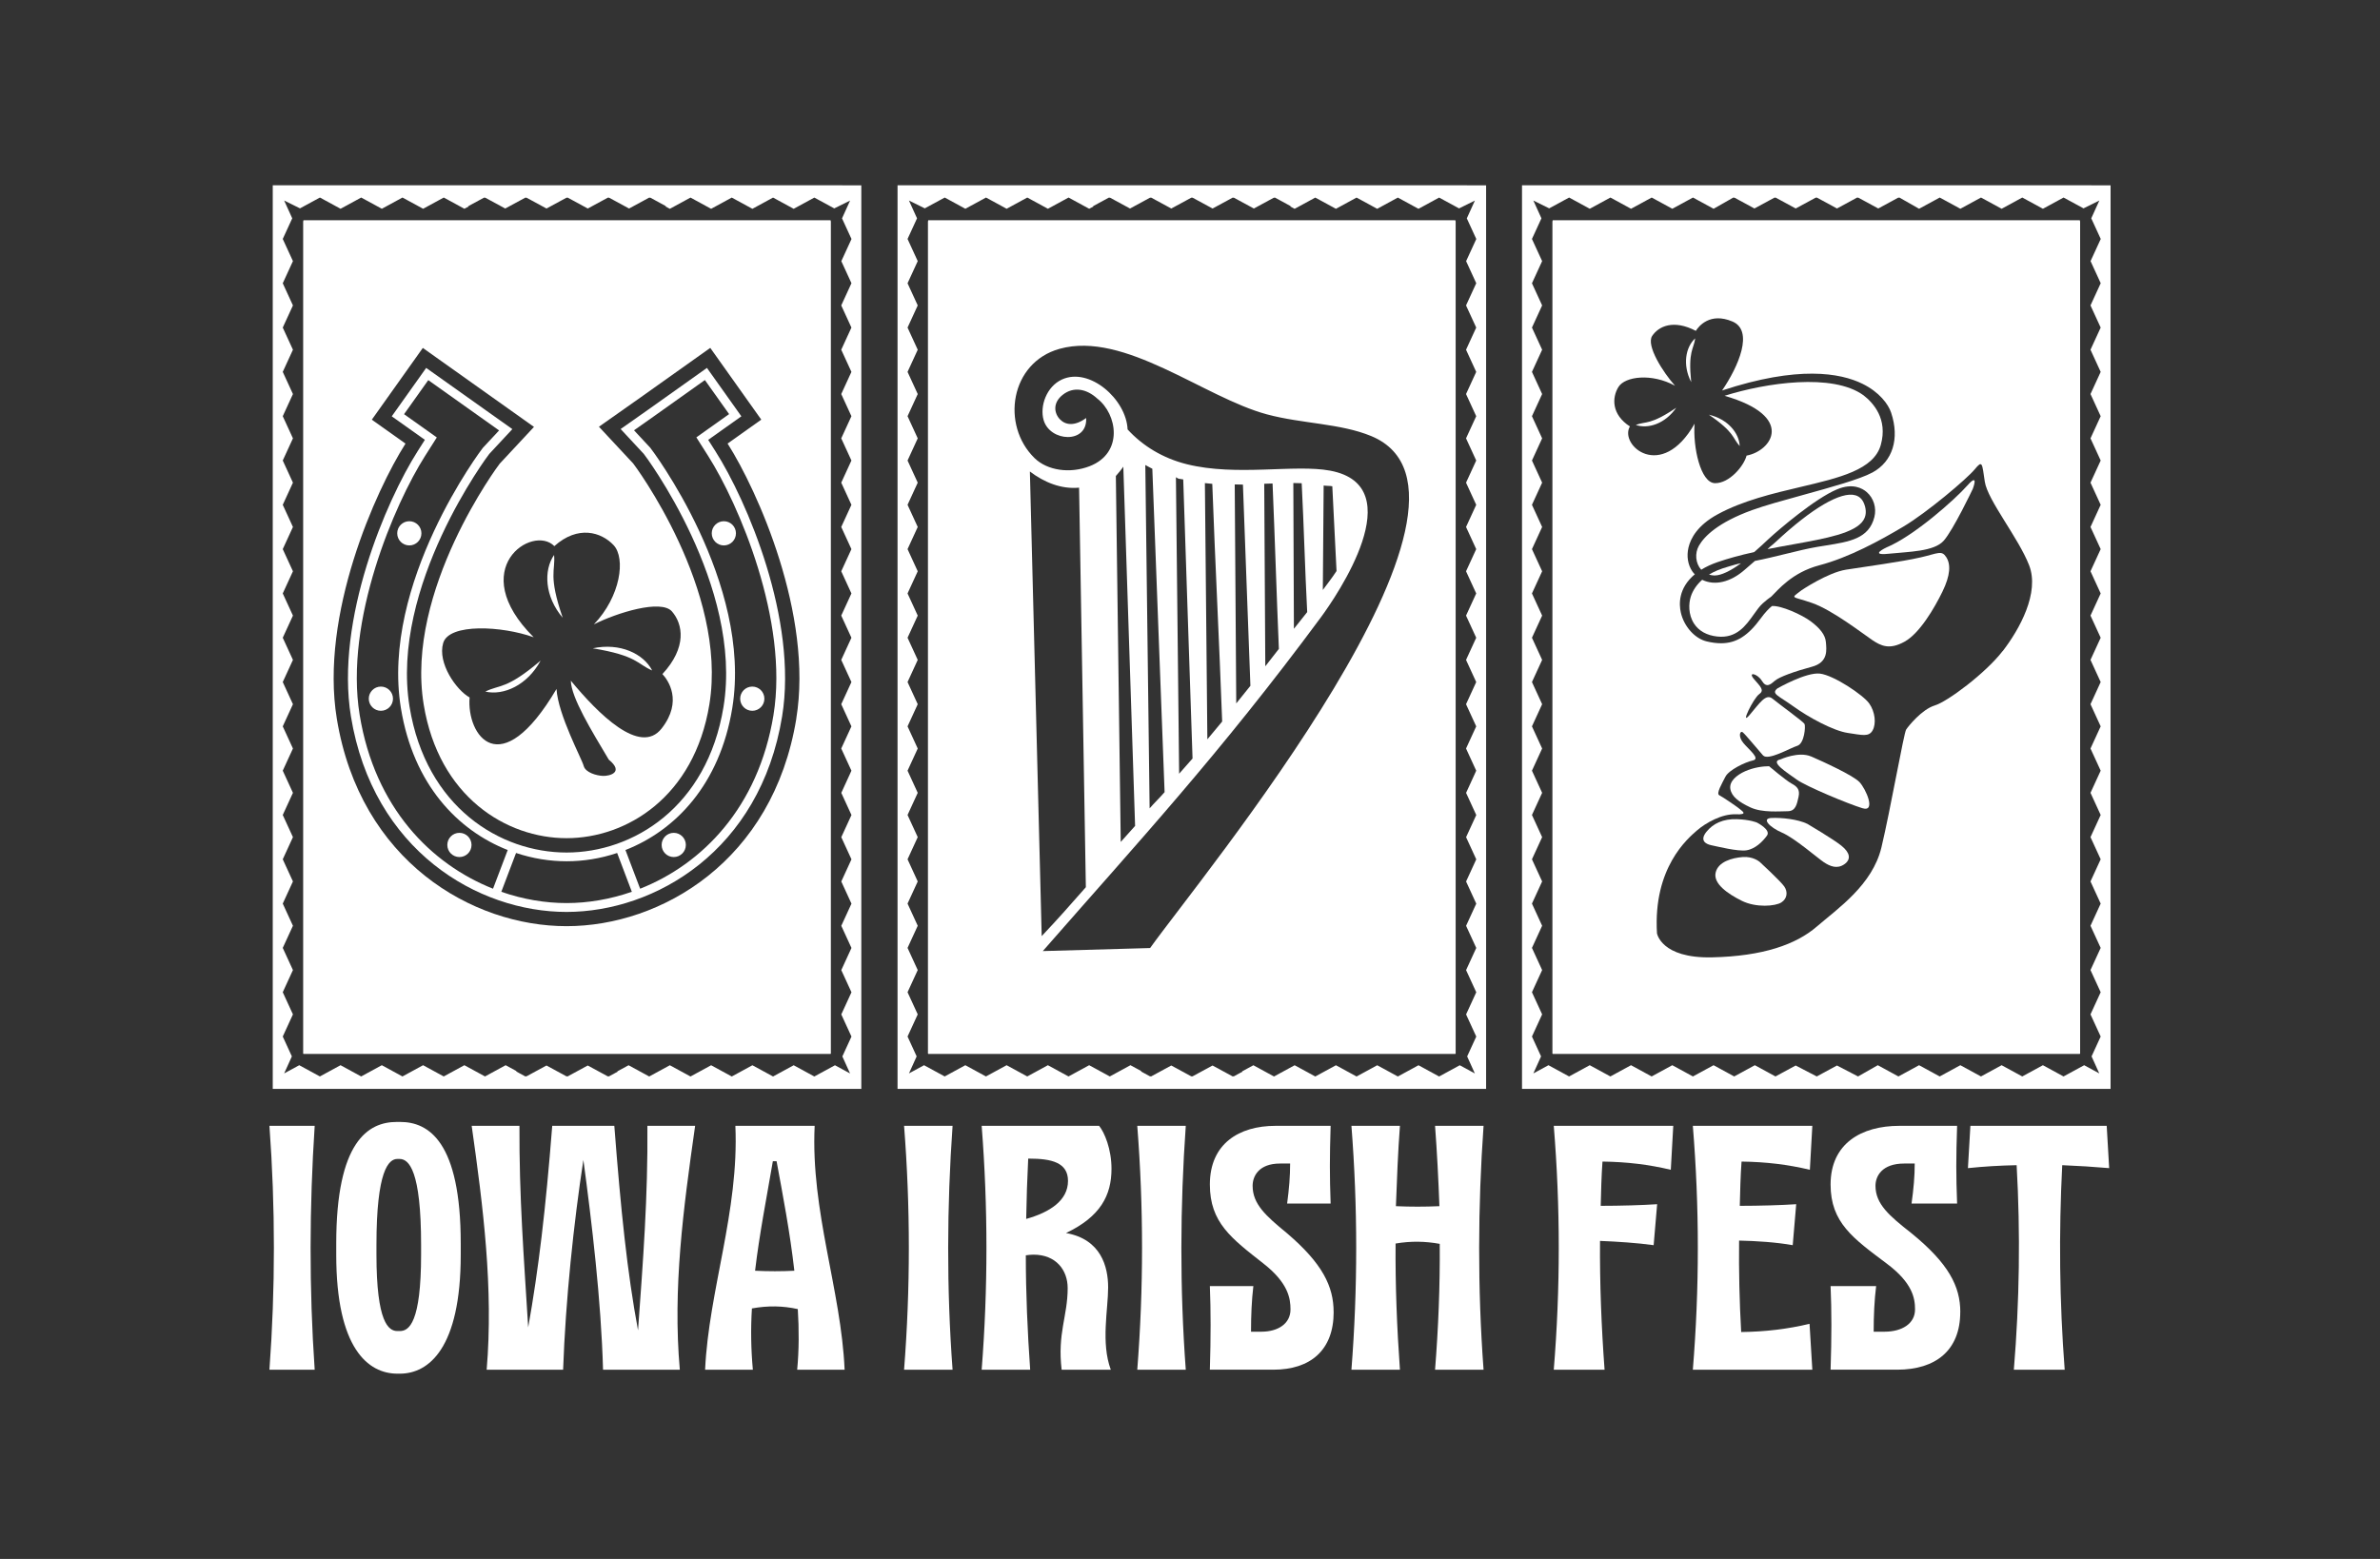
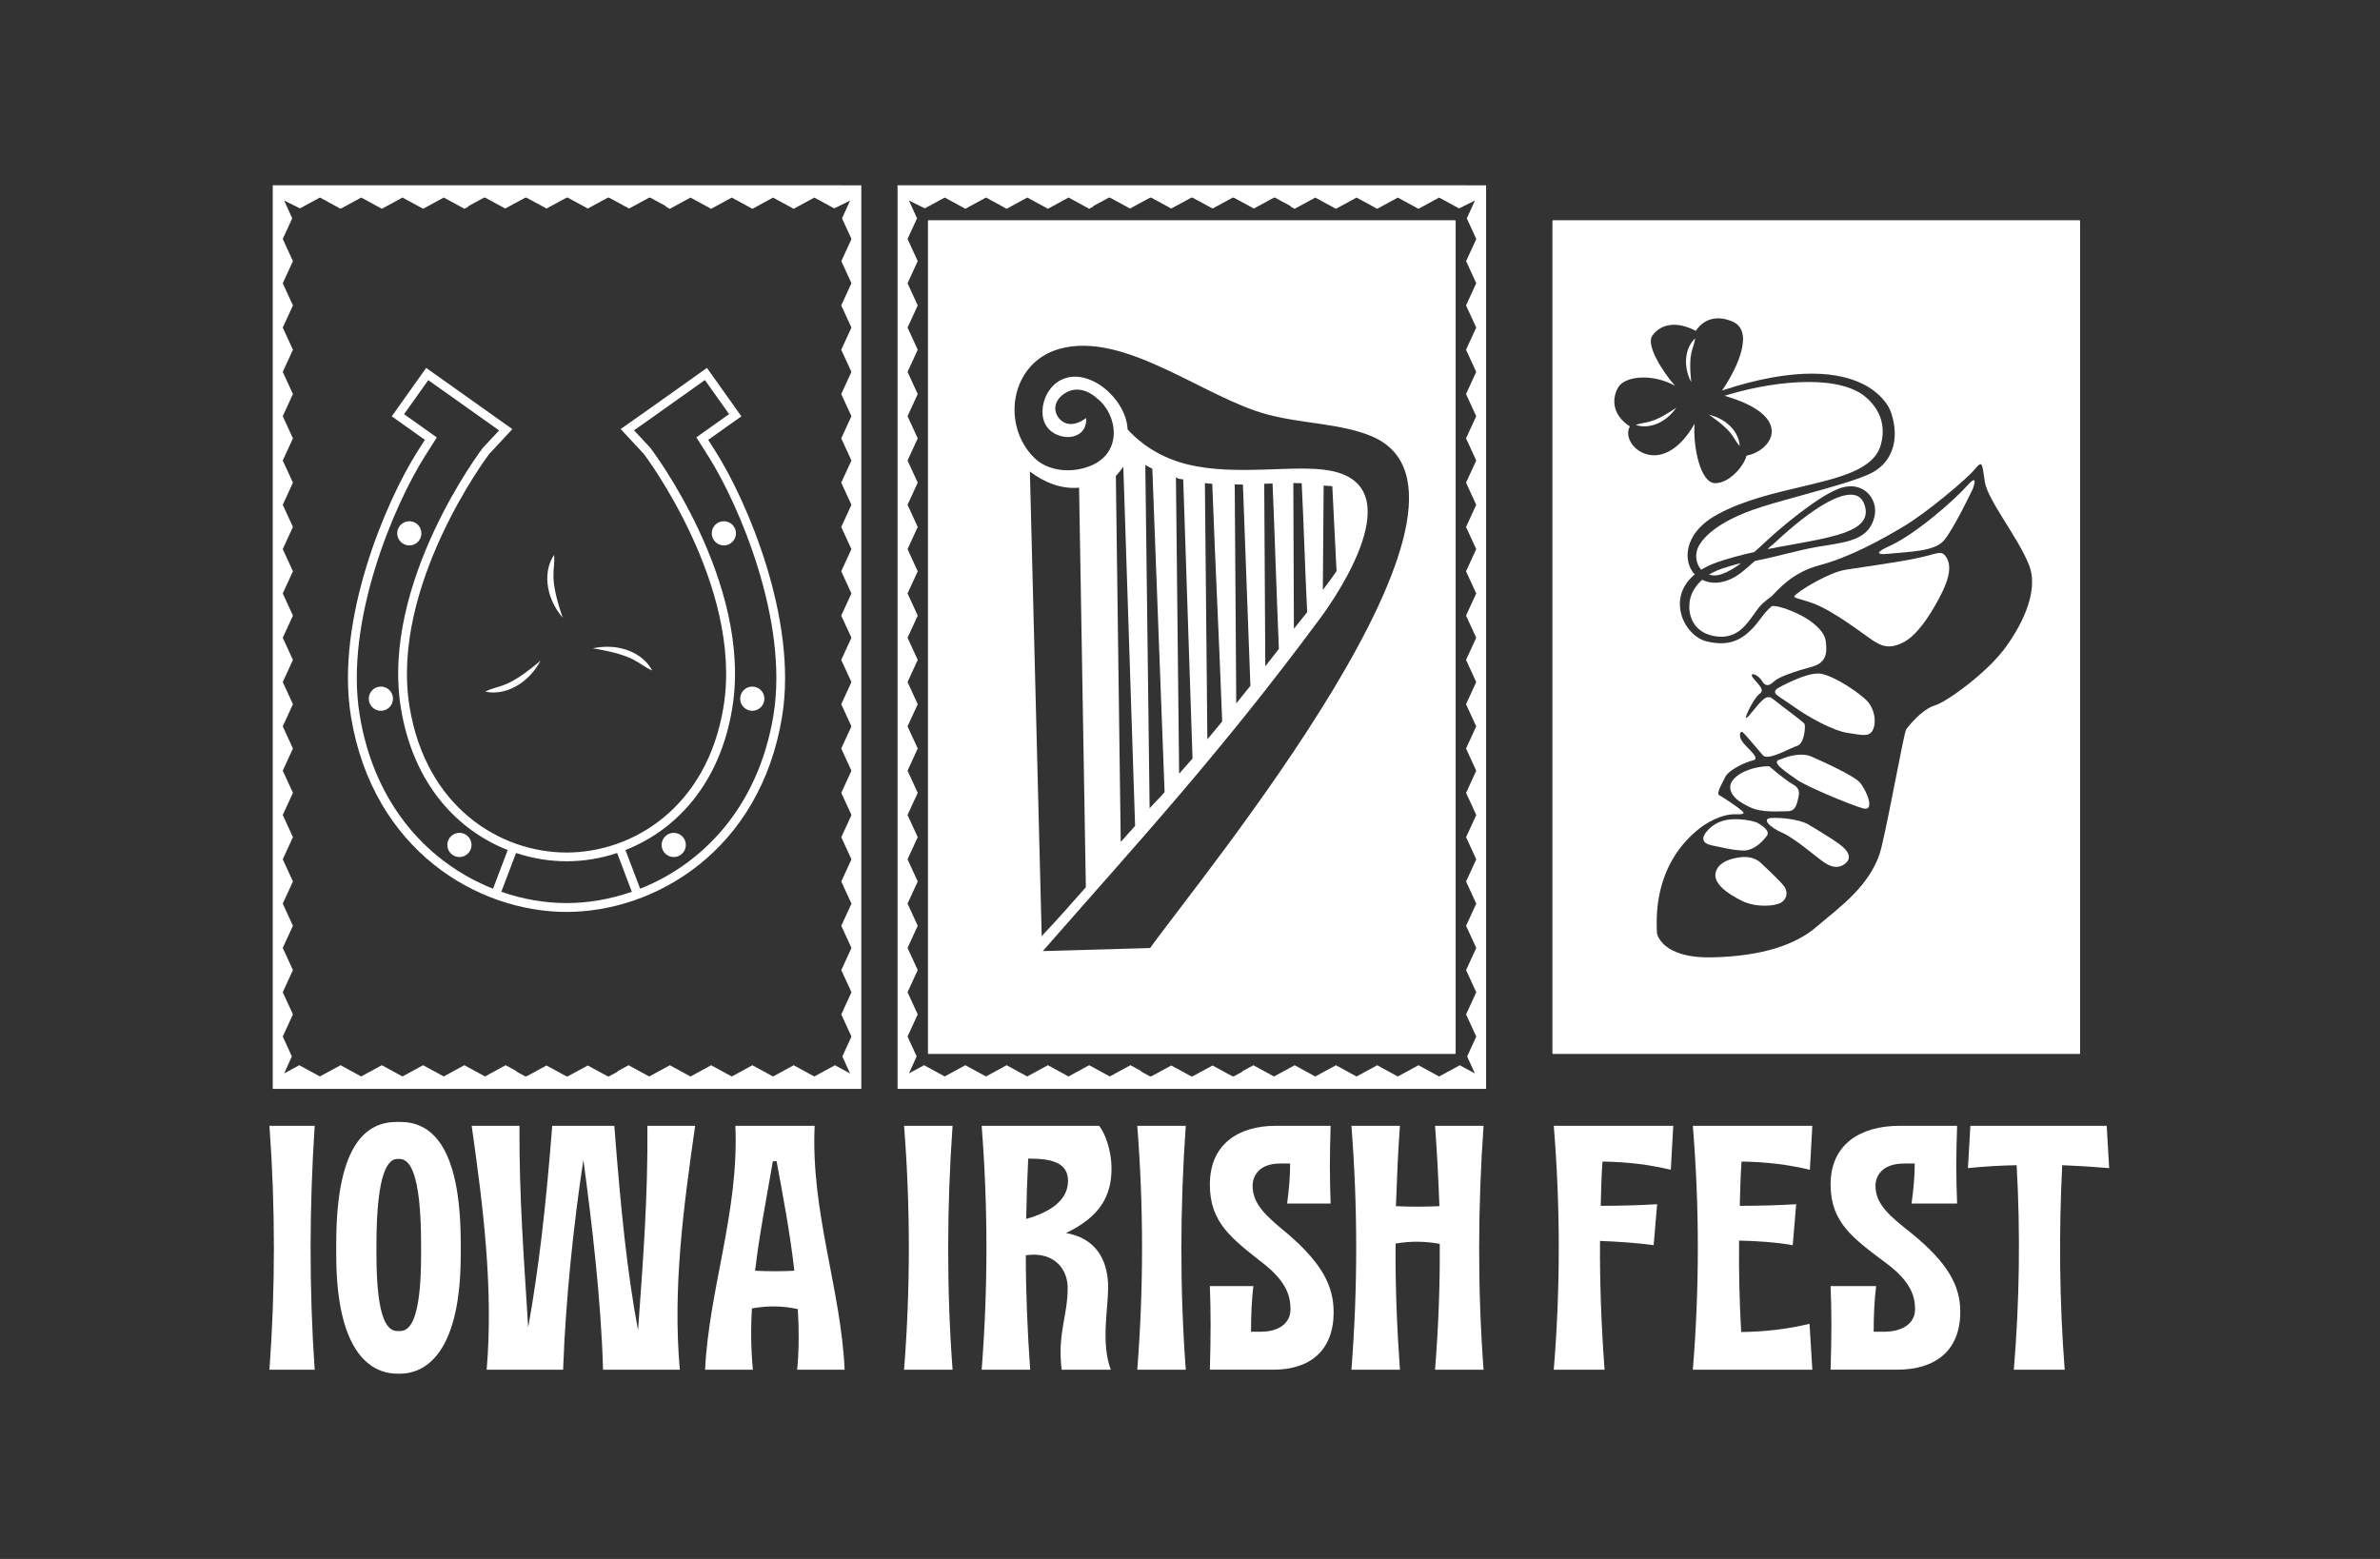
<svg xmlns="http://www.w3.org/2000/svg" id="Layer_1" version="1.1" viewBox="0 0 580 380">
  <rect x="0" y="0" width="580" height="380" fill="#333333" stroke="none" />
  <defs>
    <style>
      .st0 {
        fill: #fff;
      }
    </style>
  </defs>
  <g>
    <path class="st0" d="M65.66,333.88c1.45-19.82,1.45-39.63,0-59.45h11.03c-1.29,19.66-1.37,39.63,0,59.45h-11.03Z" />
    <path class="st0" d="M96.85,334.84c-7.15,0-14.91-6.15-14.91-29v-2.72c0-24.85,7.76-29.64,14.75-29.64h.84c6.92,0,14.75,4.79,14.75,29.64v2.72c0,22.85-7.83,29-14.83,29h-.61ZM97.45,324.45c2.21,0,5.17-2,5.17-18.7v-2.24c0-18.22-2.97-21.01-5.25-21.01h-.53c-2.13,0-5.1,2.8-5.1,21.01v2.24c0,16.7,2.97,18.7,5.1,18.7h.61Z" />
    <path class="st0" d="M169.4,274.43c-2.89,20.3-5.48,39.63-3.73,59.45h-18.71c-.46-16.86-2.74-35.96-4.79-51.14-2.36,15.34-4.34,34.2-4.94,51.14h-18.63c1.67-19.82-.84-39.63-3.65-59.45h11.64c-.08,17.26,1.06,31.8,2.13,49.14,2.51-14.06,4.26-28.68,5.86-49.14h15.13c1.6,20.69,3.12,35.56,5.78,49.86,1.22-16.94,2.43-32.52,2.28-49.86h11.64Z" />
    <path class="st0" d="M194.27,333.88c.46-4.87.46-9.83.15-14.78-3.65-.8-7.22-.88-11.18-.16-.31,4.95-.23,9.91.23,14.94h-11.64c.91-19.42,8.29-38.59,7.38-59.45h19.32c-.99,20.85,6.46,40.03,7.3,59.45h-11.56ZM193.58,309.75c-1.06-9.35-2.81-18.46-4.33-26.69h-.91c-1.52,8.87-3.27,17.74-4.33,26.69,3.27.16,6.39.16,9.58,0Z" />
    <path class="st0" d="M220.32,333.88c1.55-19.82,1.55-39.63,0-59.45h11.82c-1.39,19.66-1.47,39.63,0,59.45h-11.82Z" />
    <path class="st0" d="M270.71,333.88h-11.99c-1.06-8.95,1.47-13.02,1.47-19.9,0-4.39-2.85-8.15-8.32-8.15-.65,0-1.3.08-1.88.16,0,9.27.41,18.62,1.06,27.89h-11.82c1.55-19.82,1.55-39.63,0-59.45h28.62c1.31,1.6,3.02,5.67,3.02,10.47,0,6.47-2.69,11.67-11.09,15.66,8.56,1.52,10.27,8.23,10.27,13.26,0,5.35-1.79,13.5.65,20.06ZM250.57,282.42c-.24,4.87-.41,9.75-.49,14.7,5.71-1.6,10.19-4.47,10.19-9.27,0-4.47-3.99-5.43-9.46-5.43h-.24Z" />
    <path class="st0" d="M277.15,333.88c1.55-19.82,1.55-39.63,0-59.45h11.82c-1.39,19.66-1.47,39.63,0,59.45h-11.82Z" />
    <path class="st0" d="M325.01,319.81c0,9.35-5.71,14.06-14.68,14.06h-15.49c.24-7.91.24-14.46,0-20.37h10.6c-.41,3.44-.57,7.11-.57,11.11h2.53c4,0,7.09-1.92,7.09-5.43,0-2.72-.57-6.47-6.6-11.19-7.83-6.15-13.05-9.99-13.05-19.26,0-9.99,7.17-14.3,15.98-14.3h13.45c-.24,7.83-.24,12.07,0,18.94h-10.6c.49-3.68.73-6.63.73-9.75h-2.45c-5.22,0-6.69,3.12-6.69,5.43,0,4.48,3.26,7.35,8.32,11.51,8.72,7.43,11.42,13.02,11.42,19.26Z" />
    <path class="st0" d="M361.54,274.43c-1.39,19.66-1.47,39.63,0,59.45h-11.82c.81-10.23,1.22-20.45,1.14-30.68-3.51-.64-7.01-.72-10.76-.08-.08,10.23.33,20.54,1.06,30.76h-11.82c1.55-19.82,1.55-39.63,0-59.45h11.82c-.49,6.47-.73,13.02-.98,19.58,3.59.16,6.93.16,10.6,0-.24-6.47-.57-13.02-1.06-19.58h11.82Z" />
    <path class="st0" d="M407.17,285.14c-5.38-1.28-10.67-1.92-16.65-2-.26,3.6-.34,7.19-.43,10.79,4.7,0,10.25-.16,13.75-.4l-.85,9.99c-4.01-.56-8.97-.88-13.07-1.04-.08,10.47.34,20.93,1.11,31.4h-12.38c1.62-19.82,1.62-39.63,0-59.45h29.12l-.6,10.71Z" />
    <path class="st0" d="M440.98,322.69l.68,11.19h-29.12c1.62-19.82,1.62-39.63,0-59.45h29.12l-.6,10.71c-5.38-1.28-10.67-1.92-16.65-2-.26,3.6-.34,7.19-.43,10.79,4.7,0,10.25-.16,13.75-.4l-.85,9.99c-4.01-.72-8.97-1.04-13.07-1.12-.08,7.43.09,14.86.51,22.29,5.98-.08,11.27-.72,16.65-2Z" />
    <path class="st0" d="M477.71,319.81c0,9.35-5.98,14.06-15.37,14.06h-16.23c.26-7.91.26-14.46,0-20.37h11.1c-.43,3.44-.6,7.11-.6,11.11h2.65c4.19,0,7.43-1.92,7.43-5.43,0-2.72-.6-6.47-6.92-11.19-8.2-6.15-13.66-9.99-13.66-19.26,0-9.99,7.51-14.3,16.74-14.3h14.09c-.26,7.83-.26,12.07,0,18.94h-11.1c.51-3.68.77-6.63.77-9.75h-2.56c-5.47,0-7,3.12-7,5.43,0,4.48,3.42,7.35,8.71,11.51,9.14,7.43,11.96,13.02,11.96,19.26Z" />
    <path class="st0" d="M503.15,333.88h-12.38c1.37-16.62,1.62-33.24.68-49.86-4.1.08-8.03.32-11.87.72l.6-10.31h33.22l.6,10.31c-3.67-.32-7.51-.56-11.44-.72-.85,16.54-.68,33.24.6,49.86Z" />
  </g>
  <g>
    <path class="st0" d="M226.22,53.68l-.08.33v202.8l.08.09h128.44l.08-.09V54.01l-.08-.33h-128.44ZM250.98,114.93c3.46,2.64,7.66,4.36,11.99,3.94l1.65,97.39c-3.47,3.97-7.08,8.04-10.76,11.92l-2.88-113.25ZM280.26,231.09l-26.13.74c23.24-26.57,43.07-47.96,67.77-81.36,3.77-5.1,22.27-32.01,2.24-35.75-8.64-1.61-22.78,1.45-34.89-1.56-5.83-1.44-10.79-4.47-14.46-8.49-.3-7.33-9.29-15.26-16.01-12.16-3.75,1.73-5.42,6.49-4.46,9.86,1.53,5.38,10.75,5.87,10.37-.48-2.81,2.07-5.03,1.73-6.38.33-1.4-1.44-1.85-4,.68-5.99,2.63-2.07,5.81-1.47,8.43.94,4.85,3.77,6.44,13.23-1.88,16.47-4.8,1.86-10.31,1.06-13.42-1.97-8.25-8.05-5.93-23.3,6.09-26.64,15.84-4.41,35.17,11.84,50.53,15.97,8.54,2.3,17.93,2.19,25.41,5.29,35.45,14.69-41.85,107.93-53.88,124.81ZM271.92,116.04c.41-.43,1.54-1.81,1.83-2.29l2.87,87.57c-.88,1.02-2.61,2.88-3.5,3.91-.4-29.73-.8-59.46-1.19-89.19ZM279.1,113.34c.36.22,1.34.72,1.72.92l2.99,78.83c-.89,1.04-2.76,2.91-3.65,3.95l-1.05-83.7ZM286.56,116.34c.28.08.4.28.68.35.09.02,1.01.14,1.11.17.78,22.92,1.48,45.11,2.27,68.03-.89,1.07-2.39,2.65-3.27,3.71l-.78-72.25ZM293.63,117.76c.37.03,1.43.15,1.8.18.72,19.69,1.69,38.24,2.41,57.93-.89,1.11-2.72,3.25-3.61,4.34-.2-20.81-.4-41.63-.6-62.45ZM300.89,118.08c.37,0,1.64.04,2.01.04.64,16.67,1.17,32.38,1.82,49.05-.9,1.14-2.57,3.18-3.45,4.29-.12-17.79-.25-35.59-.37-53.38ZM308.09,117.92l2.03-.07c.58,13.72.96,26.61,1.54,40.32-.88,1.15-2.45,3.13-3.31,4.24-.05-7.06-.22-37.92-.26-44.49ZM315.18,117.74c.38,0,1.67.04,2.04.05.54,10.67.79,20.73,1.34,31.41-.89,1.18-2.37,2.93-3.24,4.07l-.14-35.53ZM322.37,143.81c.07-8.49.14-16.98.2-25.46.41.09,1.73.07,2.11.18l1.03,20.66c-.99,1.55-2.67,3.69-3.34,4.62Z" />
    <path class="st0" d="M357.5,45.16h-138.77v29.88s0,4.15,0,4.15v49.29s0,3.52,0,3.52v51.85s0,2.88,0,2.88v53.25s0,4.37,0,4.37v21.07h143.43v-32.22s0-4.15,0-4.15v-47.7s0-3.52,0-3.52v-50.2s0-2.88,0-2.88v-55.91s0-6.71,0-6.71v-16.96h-4.66ZM359.75,69.05l-2.48,5.4,2.48,5.4-2.48,5.4,2.48,5.4-2.48,5.4,2.48,5.4-2.48,5.4,2.48,5.4-2.48,5.4,2.48,5.4-2.48,5.4,2.48,5.4-2.48,5.4,2.48,5.4-2.48,5.4,2.48,5.4-2.48,5.4,2.48,5.4-2.48,5.4,2.48,5.4-2.48,5.4,2.48,5.4-.26.58s0,0,0,0l-.13.29s0,0,0,0l-2.08,4.54,2.48,5.4-2.48,5.4,2.48,5.4-2.48,5.4,2.48,5.4-2.48,5.4,2.48,5.4-2.48,5.4,2.48,5.4-2.48,5.4,2.48,5.4-2.22,4.84,1.88,4.15-3.68-2-5.03,2.74-5.03-2.74-5.03,2.74-5.03-2.74-5.03,2.74-5.03-2.74-5.03,2.74-5.03-2.74-5.03,2.74-5.03-2.74-2.78,1.51c.05.01.11.02.16.03l-2.19,1.19-.11-.06-.11.06-4.92-2.67-4.92,2.67-.11-.06-.11.06-4.92-2.67-4.92,2.67-.11-.06-.11.06-2.28-1.24c.05-.01.11-.02.16-.04l-2.69-1.46-5.03,2.74-5.03-2.74-5.03,2.74-5.03-2.74-5.03,2.74-5.03-2.74-5.03,2.74-5.03-2.74-5.03,2.74-5.03-2.74-3.68,2,1.88-4.15-2.22-4.84,2.48-5.4-2.48-5.4,2.48-5.4-2.48-5.4,2.48-5.4-2.48-5.4,2.48-5.4-2.48-5.4,2.48-5.4-2.48-5.4,2.48-5.4-2.48-5.4,2.48-5.4-2.48-5.4,2.48-5.4-2.48-5.4,2.48-5.4-2.48-5.4,2.48-5.4-2.48-5.4,2.48-5.4-2.48-5.4,2.48-5.4-2.48-5.4,2.48-5.4-2.48-5.4,2.48-5.4-2.48-5.4,2.48-5.4-2.48-5.4,2.48-5.4-2.48-5.4,2.48-5.4-2.48-5.4,2.48-5.4-2.48-5.4,2.31-5.03-1.97-4.34,3.86,1.91,4.86-2.64,5.03,2.74,5.03-2.74,5.03,2.74,5.03-2.74,5.03,2.74,5.03-2.74,5.03,2.74,1.08-.58c-.07,0-.13-.01-.2-.02l3.93-2.13.11.06.11-.06,4.92,2.67,4.92-2.67.11.06.11-.06,4.92,2.67,4.92-2.67.11.06.11-.06,4.92,2.67,4.92-2.67.11.06.11-.06,4.92,2.67,4.92-2.67.11.06.11-.06,3.89,2.12c-.07,0-.13.01-.2.02l1.11.6,5.03-2.74,5.03,2.74,5.03-2.74,5.03,2.74,5.03-2.74,5.03,2.74,5.03-2.74,4.86,2.64,3.86-1.91-1.97,4.34,2.31,5.03-2.48,5.4,2.48,5.4Z" />
  </g>
  <g>
    <path class="st0" d="M99.75,132.95c1.63,0,2.95-1.32,2.95-2.95s-1.32-2.95-2.95-2.95-2.95,1.32-2.95,2.95,1.32,2.95,2.95,2.95Z" />
    <path class="st0" d="M92.82,167.36c-1.63,0-2.95,1.32-2.95,2.95s1.32,2.95,2.95,2.95,2.95-1.32,2.95-2.95-1.32-2.95-2.95-2.95Z" />
    <path class="st0" d="M111.96,203.01c-1.63,0-2.95,1.32-2.95,2.95s1.32,2.95,2.95,2.95,2.95-1.32,2.95-2.95-1.32-2.95-2.95-2.95Z" />
    <path class="st0" d="M135.03,135.27c-2.59,3.76-2.32,10.11,2.1,15.31-3.58-10.43-1.74-11.39-2.1-15.31Z" />
    <path class="st0" d="M131.75,161.02c-8.4,7.16-9.96,5.79-13.48,7.56,4.45,1.03,10.25-1.55,13.48-7.56Z" />
    <path class="st0" d="M144.45,158.03c10.89,1.78,10.85,3.86,14.48,5.4-2.09-4.06-7.81-6.83-14.48-5.4Z" />
    <path class="st0" d="M164.19,203.01c-1.63,0-2.95,1.32-2.95,2.95s1.32,2.95,2.95,2.95,2.95-1.32,2.95-2.95-1.32-2.95-2.95-2.95Z" />
    <path class="st0" d="M172.6,107.21l8.07-5.73-8.39-11.8-14.28,10.15-6.75,4.75,5.64,6.06c.2.22,24.25,32.18,19.43,61.65-4.01,24.53-22.11,35.52-38.25,35.52s-34.24-10.98-38.26-35.52c-4.82-29.44,19.23-61.43,19.42-61.64l5.63-6.05-21-14.92-8.39,11.8,8.07,5.73-1.78,2.8c-7.64,12.02-20.1,41.01-16.24,64.62,5.36,32.74,30.99,47.66,52.54,47.66s47.19-14.91,52.54-47.66c3.86-23.61-8.59-52.6-16.24-64.62l-1.78-2.8ZM87.65,174.27c-3.75-22.95,8.49-51.41,15.93-63.12l2.87-4.52-7.98-5.67,5.9-8.3,17.26,12.26-3.97,4.26c-.21.23-24.95,32.92-19.96,63.44,3.04,18.61,13.84,29.79,26.03,34.58l-3.58,9.43c-15.09-5.98-28.81-19.75-32.5-42.36ZM138.08,220.13c-5.18,0-10.61-.9-15.91-2.75l3.59-9.46c4.07,1.35,8.25,2.02,12.32,2.02s8.25-.66,12.32-2.02l3.58,9.46c-5.31,1.84-10.73,2.75-15.91,2.75ZM188.5,174.27c-3.7,22.61-17.41,36.39-32.5,42.36l-3.58-9.43c12.19-4.78,22.98-15.97,26.03-34.58,5.01-30.61-19.76-63.22-19.97-63.46l-3.97-4.27,4.74-3.34,12.53-8.91,5.9,8.3-7.98,5.67,2.87,4.52c7.44,11.71,19.68,40.18,15.93,63.12Z" />
    <path class="st0" d="M183.33,173.26c1.63,0,2.95-1.32,2.95-2.95s-1.32-2.95-2.95-2.95-2.95,1.32-2.95,2.95,1.32,2.95,2.95,2.95Z" />
-     <path class="st0" d="M73.96,53.68l-.08.33v202.8l.08.09h128.44l.08-.09V54.01l-.08-.33H73.96ZM135.08,133.13c5.78-5.19,11.46-3.43,14.45-.25,2.99,3.19,1.71,12.53-4.8,19.31,5.58-2.8,16.38-6.2,19.03-3.14,2.65,3.06,3.72,8.71-2.33,15.26,1.33,1.42,5.05,6.57-.2,13.27-5.25,6.7-15.52-3.67-22.12-11.66.1,4.13,5.01,12.13,9.25,19.25,3.79,3.1.21,4.01-1.39,3.96-1.6-.05-4.32-.83-4.73-2.44-.4-1.61-6.25-12.44-6.62-18.75-13.8,23.36-21.94,11.2-21.18,2.07-3.26-1.82-7.86-8.38-6.44-13.26,1.42-4.88,14.36-4.18,22.06-1.41-16.75-16.68-.28-27.65,5.04-22.21ZM194.06,175.18c-5.68,34.75-33,50.58-55.99,50.58s-50.3-15.83-55.99-50.58c-4.15-25.38,9.49-55.65,16.74-67.05l-8.21-5.83,12.43-17.49,27.09,19.25-8.35,8.96c-.16.17-23.09,30.8-18.53,58.7,3.68,22.51,20.14,32.59,34.81,32.59s31.13-10.08,34.81-32.59c4.56-27.9-18.37-58.53-18.56-58.74l-8.35-8.96,10.02-7.06,17.11-12.16,12.43,17.49-8.21,5.83c7.25,11.4,20.89,41.67,16.74,67.05Z" />
    <path class="st0" d="M176.4,132.95c1.63,0,2.95-1.32,2.95-2.95s-1.32-2.95-2.95-2.95-2.95,1.32-2.95,2.95,1.32,2.95,2.95,2.95Z" />
    <path class="st0" d="M205.24,45.16H66.47v29.88s0,4.15,0,4.15v49.29s0,3.52,0,3.52v51.85s0,2.88,0,2.88v53.25s0,4.37,0,4.37v21.07h143.43v-32.22s0-4.15,0-4.15v-47.7s0-3.52,0-3.52v-50.2s0-2.88,0-2.88v-55.91s0-6.71,0-6.71v-16.96h-4.66ZM207.49,69.05l-2.48,5.4,2.48,5.4-2.48,5.4,2.48,5.4-2.48,5.4,2.48,5.4-2.48,5.4,2.48,5.4-2.48,5.4,2.48,5.4-2.48,5.4,2.48,5.4-2.48,5.4,2.48,5.4-2.48,5.4,2.48,5.4-2.48,5.4,2.48,5.4-2.48,5.4,2.48,5.4-2.48,5.4,2.48,5.4-.26.58s0,0,0,0l-.13.29s0,0,0,0l-2.08,4.54,2.48,5.4-2.48,5.4,2.48,5.4-2.48,5.4,2.48,5.4-2.48,5.4,2.48,5.4-2.48,5.4,2.48,5.4-2.48,5.4,2.48,5.4-2.22,4.84,1.88,4.15-3.68-2-5.03,2.74-5.03-2.74-5.03,2.74-5.03-2.74-5.03,2.74-5.03-2.74-5.03,2.74-5.03-2.74-5.03,2.74-5.03-2.74-2.78,1.51c.05.01.11.02.16.03l-2.19,1.19-.11-.06-.11.06-4.92-2.67-4.92,2.67-.11-.06-.11.06-4.92-2.67-4.92,2.67-.11-.06-.11.06-2.28-1.24c.05-.01.11-.02.16-.04l-2.69-1.46-5.03,2.74-5.03-2.74-5.03,2.74-5.03-2.74-5.03,2.74-5.03-2.74-5.03,2.74-5.03-2.74-5.03,2.74-5.03-2.74-3.68,2,1.88-4.15-2.22-4.84,2.48-5.4-2.48-5.4,2.48-5.4-2.48-5.4,2.48-5.4-2.48-5.4,2.48-5.4-2.48-5.4,2.48-5.4-2.48-5.4,2.48-5.4-2.48-5.4,2.48-5.4-2.48-5.4,2.48-5.4-2.48-5.4,2.48-5.4-2.48-5.4,2.48-5.4-2.48-5.4,2.48-5.4-2.48-5.4,2.48-5.4-2.48-5.4,2.48-5.4-2.48-5.4,2.48-5.4-2.48-5.4,2.48-5.4-2.48-5.4,2.48-5.4-2.48-5.4,2.48-5.4-2.48-5.4,2.48-5.4-2.48-5.4,2.31-5.03-1.97-4.34,3.86,1.91,4.86-2.64,5.03,2.74,5.03-2.74,5.03,2.74,5.03-2.74,5.03,2.74,5.03-2.74,5.03,2.74,1.08-.58c-.07,0-.13-.01-.2-.02l3.93-2.13.11.06.11-.06,4.92,2.67,4.92-2.67.11.06.11-.06,4.92,2.67,4.92-2.67.11.06.11-.06,4.92,2.67,4.92-2.67.11.06.11-.06,4.92,2.67,4.92-2.67.11.06.11-.06,3.89,2.12c-.07,0-.13.01-.2.02l1.11.6,5.03-2.74,5.03,2.74,5.03-2.74,5.03,2.74,5.03-2.74,5.03,2.74,5.03-2.74,4.86,2.64,3.86-1.91-1.97,4.34,2.31,5.03-2.48,5.4,2.48,5.4Z" />
  </g>
  <g>
    <path class="st0" d="M435.63,197.74c1.95,0,2.26-1.64,2.67-3.49.41-1.85-.41-2.56-1.74-3.28-1.33-.72-5.44-4.2-5.44-4.2-1.54,0-3.79.31-5.85,1.23-2.05.92-3.9,2.46-3.59,4.31.31,1.85,2.05,3.18,4.92,4.51,2.87,1.33,7.08.92,9.03.92Z" />
    <path class="st0" d="M423.96,108.73c-.12-3.16-2.9-6.58-7.51-7.64,6.31,4.32,5.68,5.61,7.51,7.64Z" />
    <path class="st0" d="M428.76,210.04s-1.54-1.33-4.1-1.13c-2.56.21-5.95,1.13-6.56,3.79-.62,2.67,2.87,5.13,6.36,6.87,3.49,1.74,8.2,1.33,9.64.41,1.44-.92,1.64-2.56.72-3.9-.92-1.33-6.05-6.05-6.05-6.05Z" />
    <path class="st0" d="M425.58,207.27c2.15-.31,4-2.15,5.03-3.59,1.03-1.44-2.46-3.18-2.46-3.18,0,0-1.64-.72-4.92-.82-3.28-.1-5.74,1.03-7.38,3.08-1.64,2.05-.31,2.97,1.23,3.28,1.54.31,6.36,1.54,8.51,1.23Z" />
    <path class="st0" d="M408.49,99.39c-6.33,4.29-7.3,3.23-9.86,4.19,2.99,1.05,7.18-.29,9.86-4.19Z" />
    <path class="st0" d="M417.9,140.27c1.5,0,3.79-1.07,6.38-2.97-.84.14-1.83.44-2.61.67-.22.07-.42.13-.6.18-1.86.53-3.37,1.16-4.59,1.91.43.13.88.21,1.35.22.02,0,.05,0,.07,0Z" />
    <path class="st0" d="M448.76,206.15c-2.05-1.64-8.31-5.33-8.31-5.33-2.36-1.13-6.15-1.54-8.72-1.44-2.56.1-.51,2.26,2.56,3.59,3.08,1.33,8.61,6.15,10.15,7.18,1.54,1.03,3.28,1.74,5.03.51,1.74-1.23,1.33-2.87-.72-4.51Z" />
    <path class="st0" d="M412.14,93.14c-.79-7.61.61-7.96.98-10.67-2.34,2.13-3.15,6.46-.98,10.67Z" />
    <path class="st0" d="M454.1,126.8c.61-.95.74-2.04.41-3.32-.4-1.51-1.16-2.41-2.34-2.75-3.5-1.02-10.59,3.12-19.42,11.35-.48.45-.91.82-1.29,1.1-.2.19-.44.42-.71.67,2.07-.41,4.12-.78,6.12-1.14,8.16-1.47,15.21-2.74,17.24-5.91Z" />
    <path class="st0" d="M378.4,53.68l-.08.33v202.8l.08.09h128.44l.08-.09V54.01l-.08-.33h-128.44ZM488.04,158.7c-4.1,5.33-13.4,12.31-16.55,13.26-3.15.96-6.43,5.06-6.97,5.88-.55.82-3.83,19.55-6.02,28.72-2.19,9.16-10.67,14.91-15.73,19.28-5.06,4.38-13.13,7.25-25.57,7.52-12.44.27-13.4-5.88-13.4-5.88-.96-16,7.52-23.11,9.71-25.02,2.19-1.91,6.15-4.1,9.44-3.97,3.28.14,1.5-.82,1.09-1.23-.41-.41-4.24-3.01-5.06-3.42-.82-.41.68-2.87,1.5-4.51.82-1.64,4.79-3.55,6.7-3.97,1.91-.41-.96-2.6-2.32-4.24-1.37-1.64-.82-3.14-.14-2.6.68.55,3.69,4.24,4.92,5.61,1.23,1.37,6.56-1.78,8.34-2.33,1.78-.55,2.05-4.79,1.78-5.33-.27-.55-6.15-4.79-7.79-6.15-1.64-1.37-3.15,1.09-5.61,3.97-2.46,2.87.96-4.1,2.32-5.06,1.37-.96.41-1.78-1.23-3.69-1.64-1.91.82-1.37,1.91.41,1.09,1.78,2.05.96,3.15,0,1.09-.96,4.92-2.32,9.03-3.42,4.1-1.09,3.56-4.24,3.42-6.02-.14-1.78-1.5-3.42-3.69-5.06-2.11-1.58-7.24-3.91-9.45-3.72-.74.59-1.64,1.52-2.72,2.99-3.08,4.22-5.93,6.08-9.69,6.08-1.08,0-2.24-.15-3.49-.45-2.88-.68-5.53-3.63-6.3-7.01-.47-2.05-.64-5.97,3.41-9.36l-.27-.25c-.13-.16-.24-.3-.34-.44-1.1-1.6-1.44-3.73-.94-5.84.52-2.2,2.17-5.38,7.05-8.05,6.15-3.37,13.61-5.13,20.18-6.68,9.62-2.27,17.93-4.22,19.63-10.26,1.78-6.35-1.88-10.31-4.22-12.11-7.51-5.45-23.75-3.05-33.85.13,17.33,5.01,11.53,13.44,5.36,14.58-.63,2.51-4.18,6.78-7.7,6.72-3.52-.06-5.41-8.85-4.96-14.5-8.11,14.24-18.44,5.22-15.77.67-4.52-2.92-4.38-7.05-2.79-9.62,1.59-2.58,8.07-3.42,13.79-.3-2.89-3.23-7.13-9.83-5.56-12.16,1.57-2.33,5.15-4.07,10.63-1.22.71-1.15,3.48-4.58,8.91-2.28,5.27,2.22,1.5,10.94-2.52,16.82,18.5-6.11,28.83-4.3,34.25-1.62,4.07,2.01,6.26,4.94,6.95,7.02,2.12,6.34.37,11.93-4.56,14.59-3.1,1.67-10.15,3.61-16.96,5.49-4.79,1.32-9.33,2.57-12.4,3.69-8.24,3-11.56,6.33-12.89,8.61-1.1,1.87-.86,4.37.53,5.91,1.15-.72,2.49-1.34,3.99-1.86,2.56-.88,5.48-1.69,8.93-2.45,1.12-.99,2.52-2.24,3.52-3.21,2.63-2.43,11.34-9.86,16.67-12.08,3.78-1.58,6.14-.27,7.21.66,1.71,1.47,2.44,3.87,1.88,6.1-1.33,5.26-5.99,6-11.89,6.94-.65.1-1.31.21-1.98.32-2.32.39-5.02,1.05-7.87,1.75-2.47.61-5.03,1.23-7.37,1.68-.59.53-1.21,1.06-1.71,1.48-.32.27-.59.5-.76.66-3.47,3.06-7.33,3.97-10.39,2.46-1.33,1.19-2.29,2.61-2.77,4.1-.53,1.65-.65,4.36.79,6.58,1.16,1.79,3.12,2.88,5.66,3.15,4.72.51,6.95-2.65,8.93-5.43.73-1.03,1.42-2,2.16-2.66.79-.7,1.49-1.25,2.11-1.68,1.57-1.53,4.99-5.83,11.66-7.59,7.25-1.91,14.77-6.02,20.51-9.44,5.74-3.42,15.45-11.62,17.37-13.95,1.91-2.33,1.78-1.5,2.46,3.01.68,4.51,8.2,13.67,10.8,20.37,2.6,6.7-2.32,15.59-6.43,20.92Z" />
    <path class="st0" d="M441.37,184.4c-3.08-1.33-7.49.72-7.49.72-2.77.51,1.74,3.28,4,4.92,2.26,1.64,12.61,5.95,16,6.97,3.38,1.03.82-4.72-.72-6.36-1.54-1.64-8.72-4.92-11.79-6.26Z" />
    <path class="st0" d="M479.42,118.36c-2.97,3.38-13.02,12.31-19.69,15.08,0,0-4.41,2.05.51,1.54,4.92-.51,11.08-.51,13.44-3.18,2.36-2.67,7.08-12.62,7.08-12.62,0,0,1.64-4.2-1.33-.82Z" />
-     <path class="st0" d="M509.68,45.16h-138.77v29.88s0,4.15,0,4.15v49.29s0,3.52,0,3.52v51.85s0,2.88,0,2.88v53.25s0,4.37,0,4.37v21.07h143.43v-32.22s0-4.15,0-4.15v-47.7s0-3.52,0-3.52v-50.2s0-2.88,0-2.88v-55.91s0-6.71,0-6.71v-16.96h-4.66ZM511.93,69.05l-2.48,5.4,2.48,5.4-2.48,5.4,2.48,5.4-2.48,5.4,2.48,5.4-2.48,5.4,2.48,5.4-2.48,5.4,2.48,5.4-2.48,5.4,2.48,5.4-2.48,5.4,2.48,5.4-2.48,5.4,2.48,5.4-2.48,5.4,2.48,5.4-2.48,5.4,2.48,5.4-2.48,5.4,2.48,5.4-2.48,5.4,2.48,5.4-2.48,5.4,2.48,5.4-2.48,5.4,2.48,5.4-2.48,5.4,2.48,5.4-2.48,5.4,2.48,5.4-2.48,5.4,2.48,5.4-2.22,4.84,1.88,4.15-3.68-2-5.03,2.74-5.03-2.74-5.03,2.74-5.03-2.74-5.03,2.74-5.03-2.74-5.03,2.74-5.03-2.74-5.03,2.74-5.03-2.74-4.81,2.74-5.14-2.67-4.92,2.67-5.14-2.67-4.92,2.67-5.03-2.74-5.03,2.74-5.03-2.74-5.03,2.74-5.03-2.74-5.03,2.74-5.03-2.74-5.03,2.74-5.03-2.74-5.03,2.74-5.03-2.74-3.68,2,1.88-4.15-2.22-4.84,2.48-5.4-2.48-5.4,2.48-5.4-2.48-5.4,2.48-5.4-2.48-5.4,2.48-5.4-2.48-5.4,2.48-5.4-2.48-5.4,2.48-5.4-2.48-5.4,2.48-5.4-2.48-5.4,2.48-5.4-2.48-5.4,2.48-5.4-2.48-5.4,2.48-5.4-2.48-5.4,2.48-5.4-2.48-5.4,2.48-5.4-2.48-5.4,2.48-5.4-2.48-5.4,2.48-5.4-2.48-5.4,2.48-5.4-2.48-5.4,2.48-5.4-2.48-5.4,2.48-5.4-2.48-5.4,2.48-5.4-2.48-5.4,2.31-5.03-1.97-4.34,3.86,1.91,4.86-2.64,5.03,2.74,5.03-2.74,5.03,2.74,5.03-2.74,5.03,2.74,5.03-2.74,5.03,2.74,4.81-2.74.11.06.11-.06,4.92,2.67,4.92-2.67.11.06.11-.06,4.92,2.67,4.92-2.67.11.06.11-.06,4.92,2.67,4.92-2.67.11.06.11-.06,4.92,2.67,4.92-2.67.11.06.11-.06,4.81,2.74,5.03-2.74,5.03,2.74,5.03-2.74,5.03,2.74,5.03-2.74,5.03,2.74,5.03-2.74,4.86,2.64,3.86-1.91-1.97,4.34,2.31,5.03-2.48,5.4,2.48,5.4Z" />
    <path class="st0" d="M467.93,135.89c-4.41,1.03-13.54,2.26-18.05,2.97-4.51.72-10.87,5.03-10.87,5.03-2.77,2.15-2.46,1.33,2.56,3.08,5.03,1.74,12.51,7.59,14.67,9.03,2.15,1.44,4.2,2.46,7.9.41,3.69-2.05,7.28-8.2,9.23-12.2,1.95-4,2.05-6.67.92-8.41-1.13-1.74-1.95-.92-6.36.1Z" />
    <path class="st0" d="M443.53,164.2c-3.38-.41-10.36,3.59-10.36,3.59-1.64,1.33.2,1.74,3.9,4.41,3.69,2.67,9.74,5.95,13.23,6.46,3.49.51,5.13,1.03,6.05-.62.92-1.64.62-4.51-.82-6.56-1.44-2.05-8.61-6.87-12-7.28Z" />
  </g>
</svg>